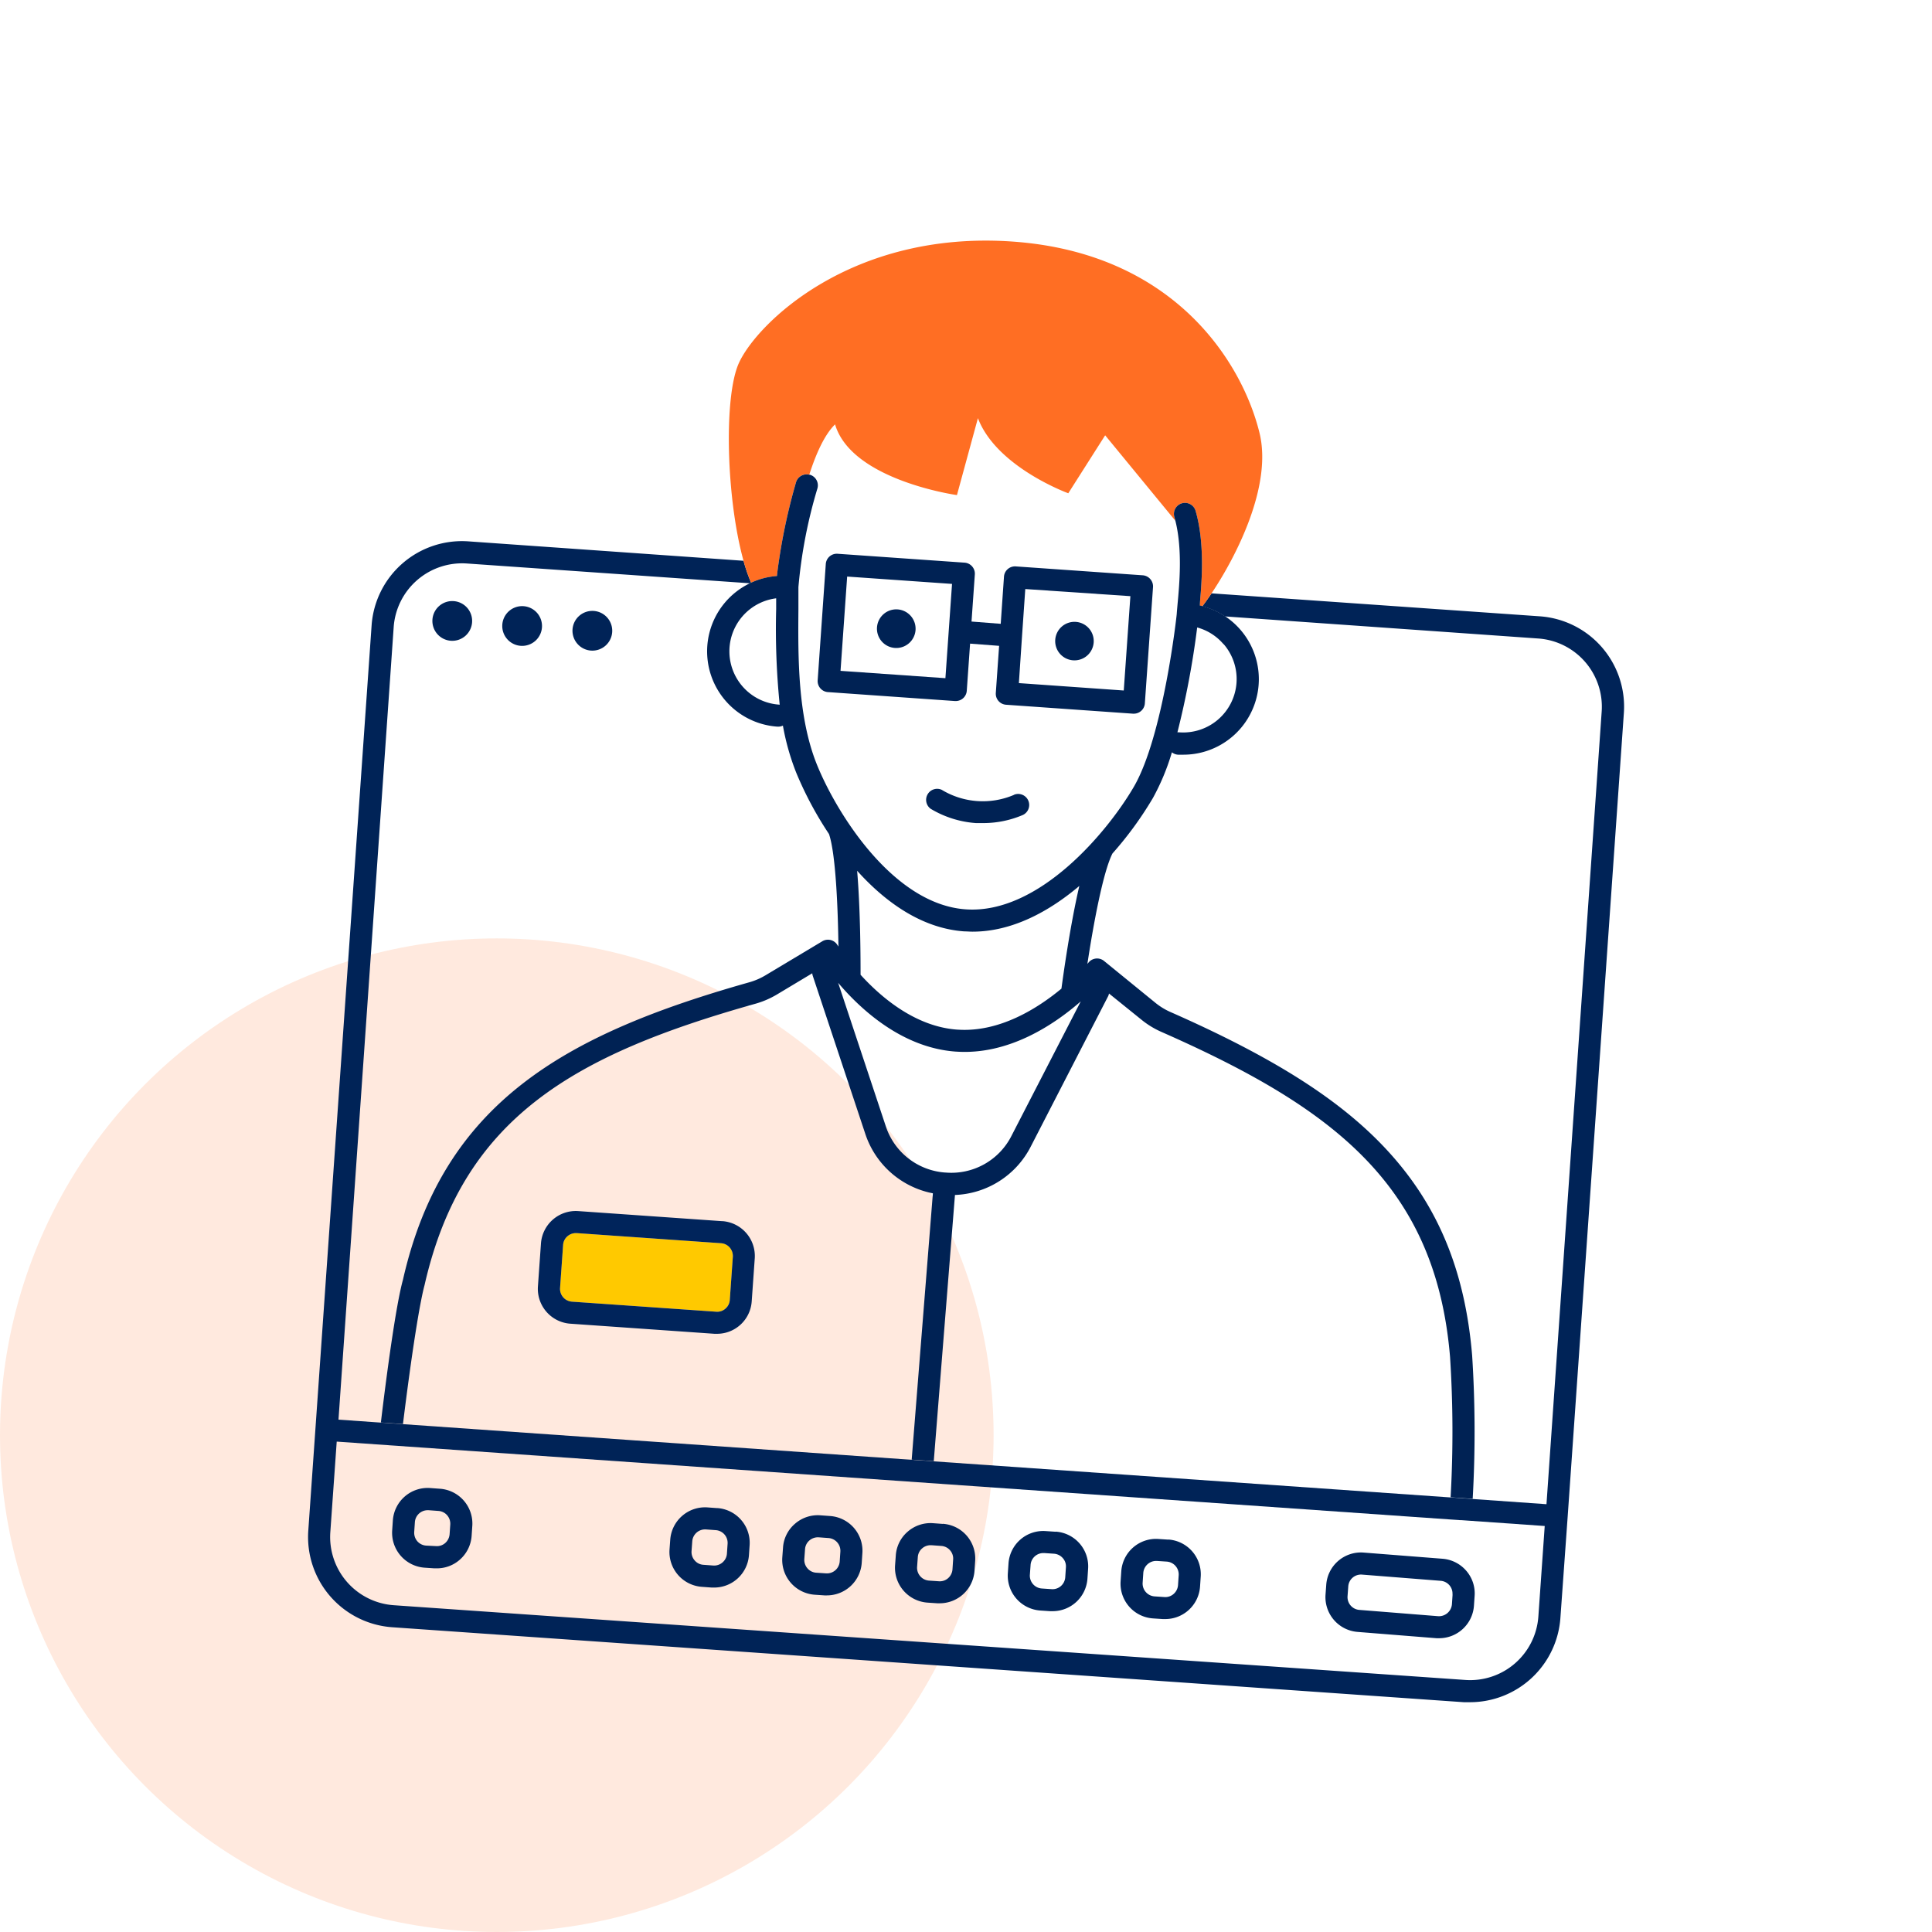
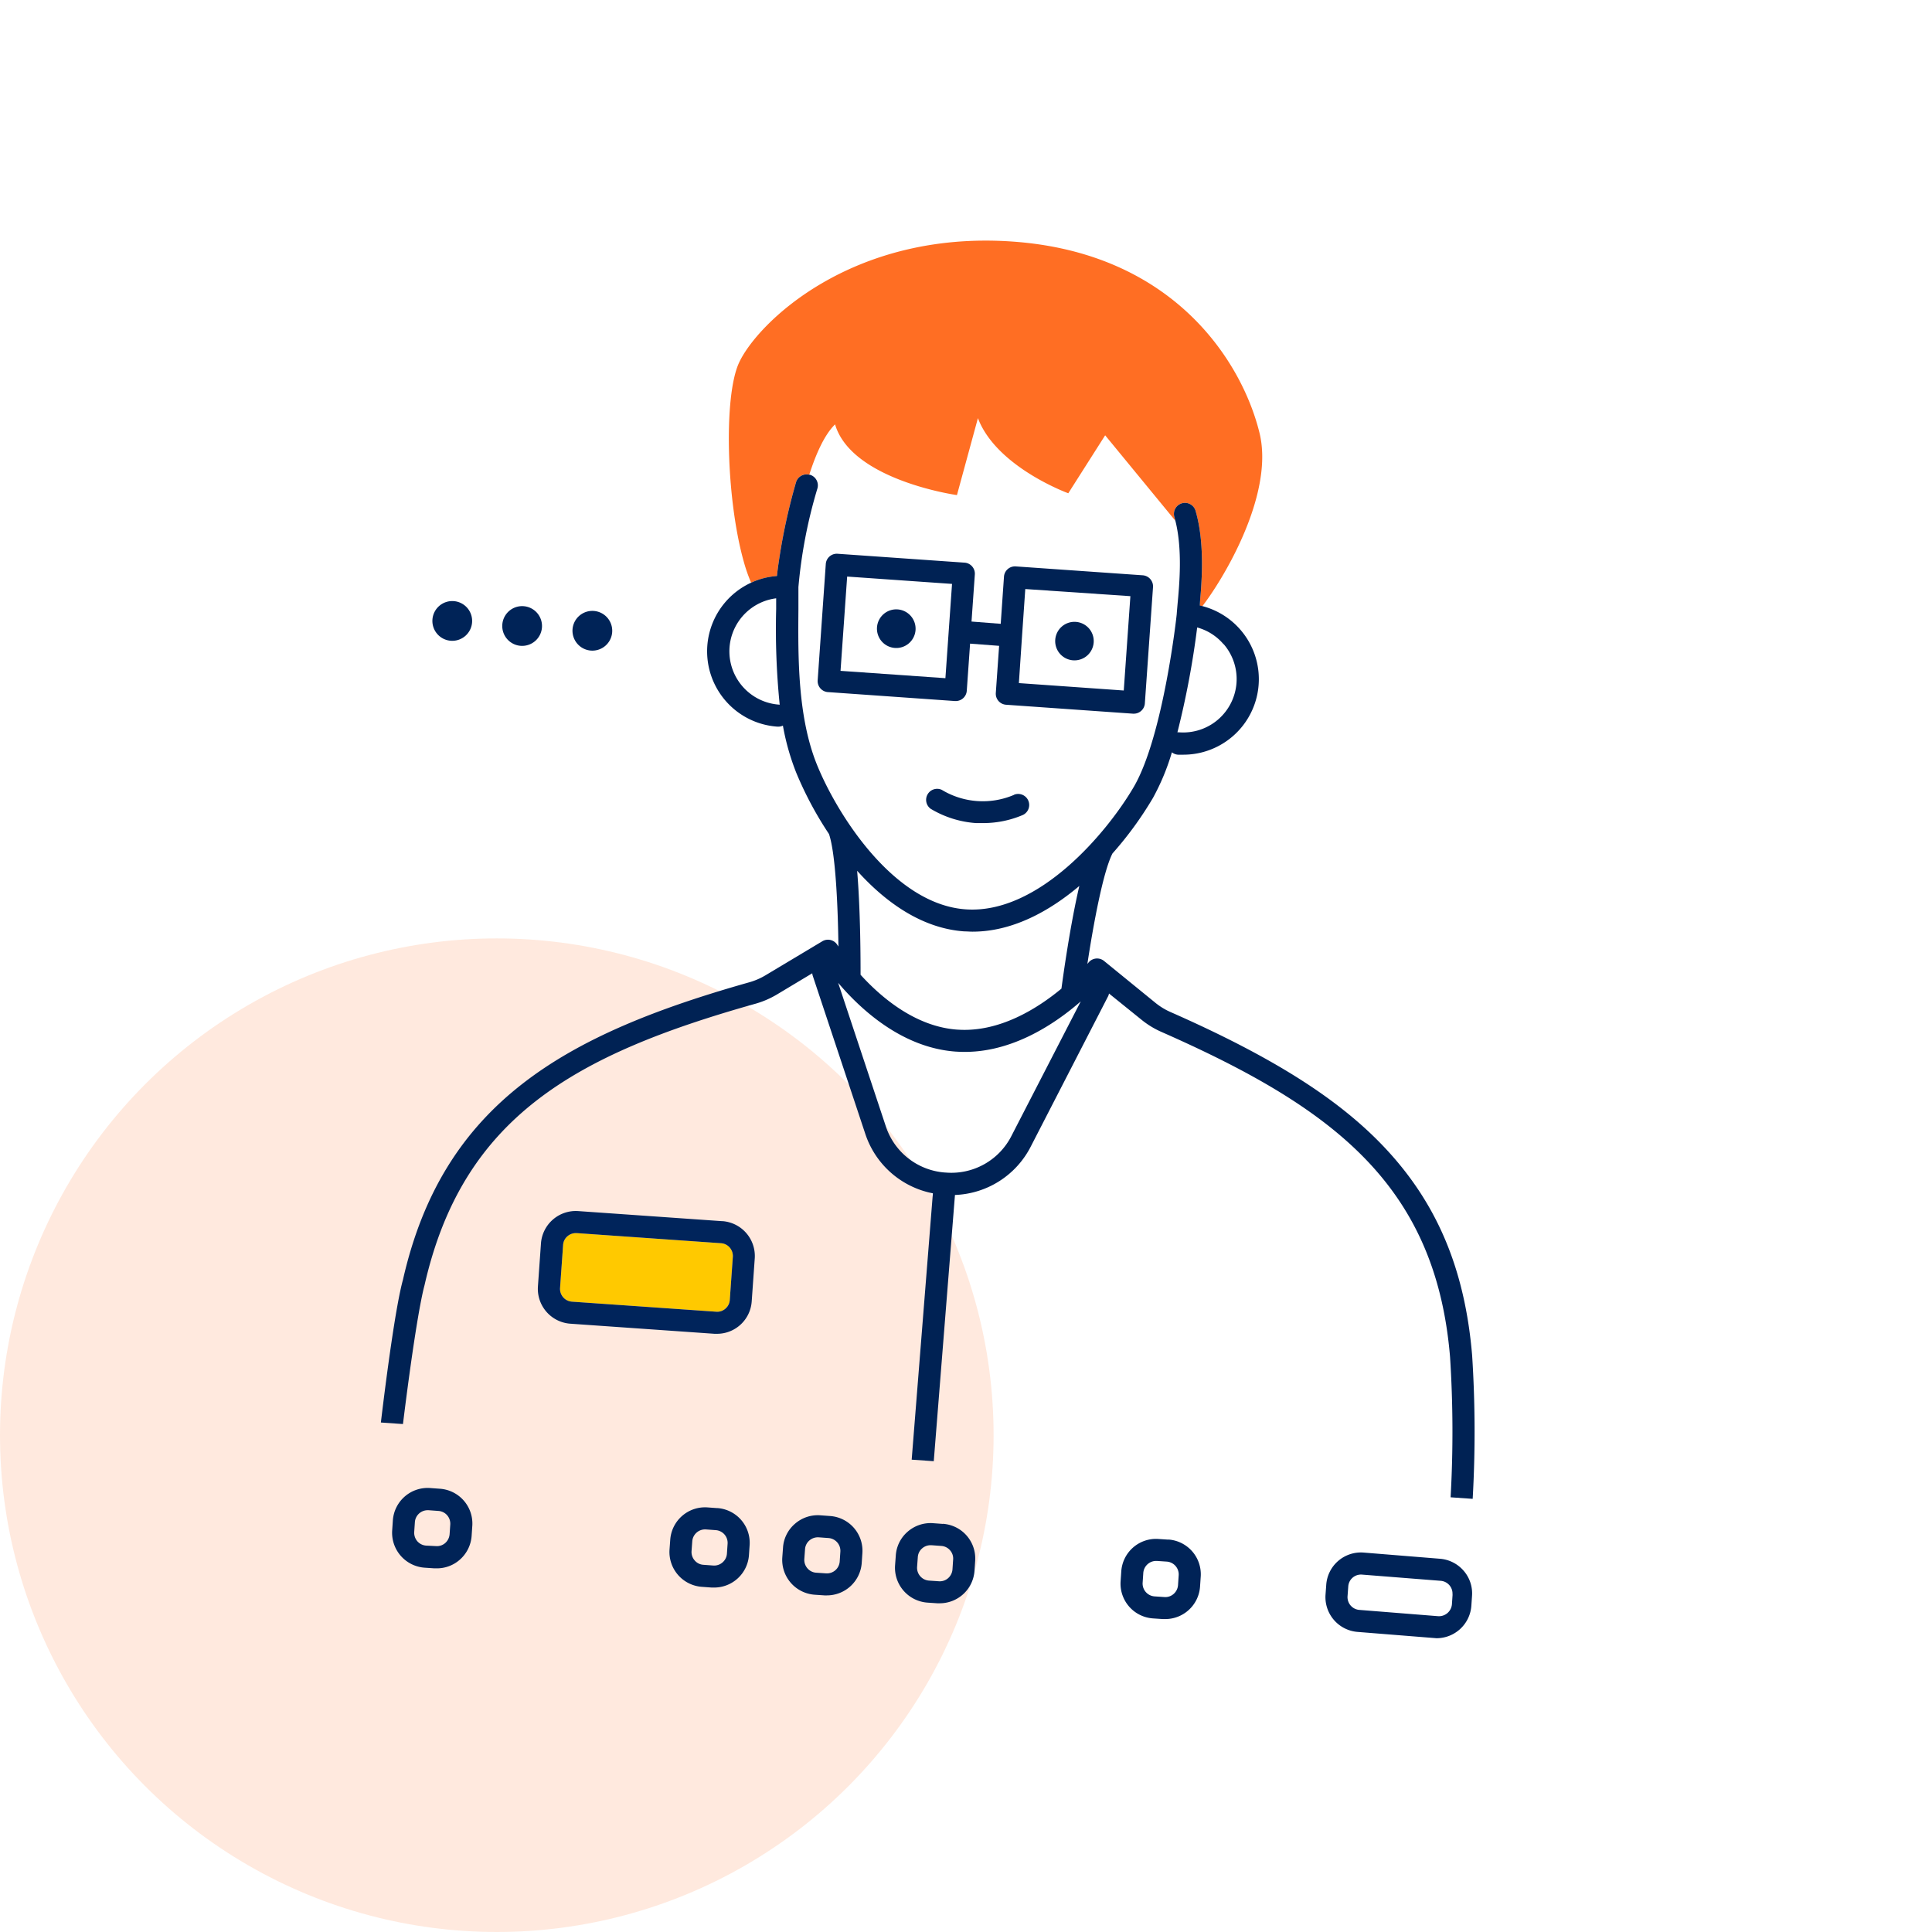
<svg xmlns="http://www.w3.org/2000/svg" viewBox="0 0 350 350">
  <defs>
    <style>.cls-1{opacity:0.15;}.cls-2{fill:#ff6e23;}.cls-3{fill:none;}.cls-4{fill:#002357;}.cls-5{fill:#002254;}.cls-6{fill:#ffc900;}.cls-7{fill:#00245b;}</style>
  </defs>
  <g id="Layer_3" data-name="Layer 3">
    <g class="cls-1">
      <circle class="cls-2" cx="90" cy="260" r="90" />
    </g>
  </g>
  <g id="Layer_1" data-name="Layer 1">
    <path class="cls-3" d="M156.67,205.27l-9.48-28.52a1.79,1.79,0,0,1-.09-.46l-6.4,3.84a16.11,16.11,0,0,1-3.84,1.66c-32.76,9.25-53.08,20.57-60,51-.93,3.37-2.34,12.46-3.91,25.16l92.24,6.45L169,216.18A16.12,16.12,0,0,1,156.67,205.27ZM150.2,232l-.54,7.78a6.32,6.32,0,0,1-6.3,5.88h-.45l-26.12-1.83a6.33,6.33,0,0,1-5.86-6.75l.54-7.78a6.33,6.33,0,0,1,6.75-5.87l26.12,1.83A6.31,6.31,0,0,1,150.2,232Z" />
    <path class="cls-3" d="M79.42,273.69l-1.78-.13h-.16a2.32,2.32,0,0,0-2.32,2.15L75,277.49a2.36,2.36,0,0,0,.56,1.69,2.33,2.33,0,0,0,1.59.79l1.78.12a2.27,2.27,0,0,0,1.69-.56,2.37,2.37,0,0,0,.79-1.59l.12-1.78a2.34,2.34,0,0,0-.56-1.68A2.29,2.29,0,0,0,79.42,273.69Z" />
    <path class="cls-3" d="M129.66,277.2l-1.78-.13a2.33,2.33,0,0,0-2.47,2.16l-.13,1.77a2.32,2.32,0,0,0,.57,1.69,2.27,2.27,0,0,0,1.59.79l1.78.13a2.3,2.3,0,0,0,1.68-.57,2.27,2.27,0,0,0,.79-1.59l.12-1.77a2.31,2.31,0,0,0-2.15-2.48Z" />
    <path class="cls-3" d="M172.51,105.78l-19-1.33-1.19,17.08,19,1.33Zm-10.38,11.6a3.5,3.5,0,1,1,3.73-3.25A3.51,3.51,0,0,1,162.13,117.38Z" />
    <path class="cls-3" d="M135.77,177.94a12.16,12.16,0,0,0,2.87-1.24L149,170.52a2,2,0,0,1,2.73.67,3.45,3.45,0,0,1,.19.29c-.09-7-.49-16.81-1.71-20.39A64.53,64.53,0,0,1,144.25,140a43.89,43.89,0,0,1-2.43-8.57,1.91,1.91,0,0,1-.83.19h-.14a13.68,13.68,0,0,1-4.95-26l-51.36-3.59a12.43,12.43,0,0,0-13.23,11.51l-10,143.59,7.68.54c1-8.4,2.75-21.23,4-25.86C80.28,199.68,102.42,187.36,135.77,177.94Zm-28.2-67.27a3.6,3.6,0,1,1-3.85,3.34A3.61,3.61,0,0,1,107.57,110.67Zm-12.7-.89A3.6,3.6,0,1,1,91,113.13,3.6,3.6,0,0,1,94.87,109.78Zm-12.69-.88a3.6,3.6,0,1,1-3.84,3.34A3.6,3.6,0,0,1,82.18,108.9Z" />
    <path class="cls-3" d="M150.09,278.63l-1.78-.13a2.36,2.36,0,0,0-1.68.57,2.27,2.27,0,0,0-.79,1.59l-.13,1.77a2.32,2.32,0,0,0,.57,1.69,2.26,2.26,0,0,0,1.58.79l1.78.12a2.32,2.32,0,0,0,2.48-2.15l.12-1.78A2.32,2.32,0,0,0,150.09,278.63Z" />
    <path class="cls-3" d="M228,124a13.67,13.67,0,0,1-13.63,12.72c-.32,0-.65,0-1,0a2,2,0,0,1-1.11-.43,41.41,41.41,0,0,1-3.43,8.26,64.43,64.43,0,0,1-7.34,10.07c-1.71,3.37-3.48,13.06-4.54,20l.21-.25a2,2,0,0,1,2.8-.29l9.36,7.56a12,12,0,0,0,2.66,1.63c18.39,8.1,30.31,15.61,38.63,24.35,9.64,10.13,14.74,22.16,16.06,37.86a215.19,215.19,0,0,1,.1,26l13.32.94,10-143.6a12.39,12.39,0,0,0-11.5-13.23l-56.74-4A13.6,13.6,0,0,1,228,124Z" />
    <path class="cls-3" d="M262.71,245.82c-2.6-31.13-21.15-45.16-52.31-58.89a15.82,15.82,0,0,1-3.57-2.18L200.92,180a1.62,1.62,0,0,1-.18.55L186.81,207.6A16.1,16.1,0,0,1,173,216.48l-3.83,48.23,93.62,6.54A211,211,0,0,0,262.71,245.82Z" />
    <path class="cls-3" d="M140.6,110.33c0-.66,0-1.31,0-1.94a9.68,9.68,0,0,0,.52,19.26l.11,0A136.73,136.73,0,0,1,140.6,110.33Z" />
-     <path class="cls-3" d="M173.24,190.52s0,0-.06,0c-9.71-.68-17.21-7.59-21.34-12.46L160.46,204a12.23,12.23,0,0,0,10.82,8.45h.06a12.21,12.21,0,0,0,11.92-6.69l12.53-24.35C191,185.63,182.74,191.17,173.24,190.52Z" />
    <path class="cls-3" d="M213.32,132.73a2.1,2.1,0,0,1,.36,0,9.68,9.68,0,0,0,8-16,9.55,9.55,0,0,0-4.76-3A157.05,157.05,0,0,1,213.32,132.73Z" />
    <path class="cls-3" d="M155.9,176.58c3.82,4.2,10,9.41,17.54,9.94h.06c7.54.51,14.41-3.8,18.79-7.43.31-2.29,1.56-11.39,3.24-18.6-5.58,4.71-12.24,8.28-19.35,8.28-.49,0-1,0-1.47-.05-7.64-.53-14.23-5.2-19.43-11C155.93,165.07,155.91,174.2,155.9,176.58Z" />
    <path class="cls-3" d="M148.05,88.5a88.69,88.69,0,0,0-3.43,17.83c0,1.28,0,2.63,0,4-.07,8.71-.15,19.56,3.35,28.15s13.74,25.3,27,26.23,25.71-14.12,30.42-22.21c5.35-9.2,7.74-31.12,7.77-31.34,0-.37.08-1,.14-1.7.33-3.51.93-9.91-.39-15.15L200.21,78.86l-6.68,10.5s-13-4.73-16.37-13.61l-3.8,13.94S154.27,87,151.28,76.88c-1.89,1.84-3.44,5.27-4.67,9.11l.09,0A2,2,0,0,1,148.05,88.5Zm37.2,59.2a18.28,18.28,0,0,1-7.19,1.47c-.43,0-.86,0-1.3,0a18.46,18.46,0,0,1-8.21-2.59,2,2,0,0,1,2-3.44,14.38,14.38,0,0,0,13.09.92,2,2,0,0,1,1.56,3.68Zm-35.64-45.53a2,2,0,0,1,2.14-1.85l23,1.61a2,2,0,0,1,1.37.68,2,2,0,0,1,.49,1.45l-.6,8.54,5.25.37.59-8.54a2,2,0,0,1,2.14-1.86l23,1.61a2,2,0,0,1,1.37.69,2,2,0,0,1,.49,1.45l-1.48,21.07a2,2,0,0,1-2,1.86h-.14l-23-1.62a2,2,0,0,1-1.86-2.13L181,117l-5.25-.37-.6,8.54a2,2,0,0,1-2,1.86H173l-23-1.61a2,2,0,0,1-1.85-2.14Z" />
    <path class="cls-3" d="M204.78,108l-19.05-1.33-.59,8.54h0l-.6,8.53,19,1.34Zm-10.38,11.6a3.49,3.49,0,1,1,3.73-3.24A3.48,3.48,0,0,1,194.4,119.63Z" />
    <path class="cls-3" d="M191,281.48l-1.78-.12H189a2.32,2.32,0,0,0-2.31,2.16l-.13,1.78a2.33,2.33,0,0,0,2.15,2.48l1.78.12a2.3,2.3,0,0,0,1.69-.56,2.33,2.33,0,0,0,.79-1.59l.12-1.78a2.24,2.24,0,0,0-.56-1.68A2.34,2.34,0,0,0,191,281.48Z" />
    <path class="cls-3" d="M211.38,282.91l-1.78-.12h-.16a2.29,2.29,0,0,0-1.52.57,2.34,2.34,0,0,0-.8,1.59l-.12,1.78a2.33,2.33,0,0,0,2.15,2.48l1.78.12a2.26,2.26,0,0,0,1.68-.56,2.34,2.34,0,0,0,.8-1.59l.12-1.78a2.33,2.33,0,0,0-2.15-2.48Z" />
    <path class="cls-3" d="M264.71,275.41h-.1l-.11,0L61,261.16l-1.15,16.41a12.39,12.39,0,0,0,11.5,13.23l194.12,13.58a12.39,12.39,0,0,0,13.23-11.51l1.15-16.4-15.11-1.06Zm-179.15,1-.12,1.78a6.32,6.32,0,0,1-2.16,4.33,6.26,6.26,0,0,1-4.14,1.55l-.45,0L76.91,284a6.34,6.34,0,0,1-5.86-6.75l.12-1.78a6.32,6.32,0,0,1,6.75-5.86l1.78.13A6.32,6.32,0,0,1,85.56,276.44ZM135.8,280l-.12,1.78a6.32,6.32,0,0,1-6.29,5.88h-.46l-1.77-.13a6.33,6.33,0,0,1-5.87-6.74l.13-1.78a6.32,6.32,0,0,1,6.74-5.87l1.78.13A6.31,6.31,0,0,1,135.8,280Zm20.43,1.43-.12,1.78a6.33,6.33,0,0,1-6.3,5.88,3.39,3.39,0,0,1-.45,0h0l-1.77-.12a6.33,6.33,0,0,1-5.87-6.75l.13-1.77a6.22,6.22,0,0,1,2.16-4.33,6.29,6.29,0,0,1,4.58-1.54l1.78.13A6.31,6.31,0,0,1,156.23,281.38Zm20.43,1.43-.12,1.78a6.32,6.32,0,0,1-6.3,5.88l-.45,0-1.77-.12a6.33,6.33,0,0,1-5.87-6.75l.13-1.77a6.23,6.23,0,0,1,2.15-4.33,6.3,6.3,0,0,1,4.59-1.54l1.78.13a6.3,6.3,0,0,1,5.86,6.74Zm20.43,1.43L197,286a6.32,6.32,0,0,1-6.3,5.88l-.45,0-1.77-.12a6.33,6.33,0,0,1-5.87-6.75l.12-1.78a6.31,6.31,0,0,1,6.75-5.86l1.78.12a6.31,6.31,0,0,1,5.86,6.75Zm20.43,1.43-.12,1.78a6.32,6.32,0,0,1-6.3,5.88l-.45,0-1.78-.12a6.31,6.31,0,0,1-5.86-6.75l.12-1.78a6.31,6.31,0,0,1,6.75-5.86l1.78.12a6.31,6.31,0,0,1,5.86,6.75Zm48.07-1.12a6.25,6.25,0,0,1,1.53,4.59l-.12,1.77a6.33,6.33,0,0,1-6.3,5.88h-.47L246,295.64a6.32,6.32,0,0,1-5.85-6.74l.13-1.78a6.3,6.3,0,0,1,6.74-5.86l14.3,1.13A6.32,6.32,0,0,1,265.59,284.55Z" />
    <path class="cls-3" d="M246.68,285.25a2.33,2.33,0,0,0-1.66.56,2.29,2.29,0,0,0-.79,1.59l-.13,1.78a2.32,2.32,0,0,0,2.15,2.47l14.29,1.14a2.36,2.36,0,0,0,2.47-2.15l.12-1.78a2.32,2.32,0,0,0-2.15-2.48Z" />
    <path class="cls-3" d="M170.52,280.06l-1.78-.13h-.16a2.29,2.29,0,0,0-1.52.57,2.26,2.26,0,0,0-.79,1.58l-.13,1.78a2.33,2.33,0,0,0,2.15,2.48l1.78.12a2.26,2.26,0,0,0,1.69-.56,2.33,2.33,0,0,0,.79-1.59l.12-1.78a2.25,2.25,0,0,0-.56-1.68A2.29,2.29,0,0,0,170.52,280.06Z" />
-     <path class="cls-4" d="M278.94,111.65l-59.46-4.16c-.61.92-1.18,1.7-1.67,2.34a13.46,13.46,0,0,1,4.11,1.84l56.74,4a12.39,12.39,0,0,1,11.5,13.23l-10,143.6-13.32-.94-4-.28-93.62-6.54-4-.28L73,258l-4-.28-7.68-.54,10-143.59a12.43,12.43,0,0,1,13.23-11.51l51.36,3.59.17-.08a30.14,30.14,0,0,1-1.38-4L84.82,98.07a16.41,16.41,0,0,0-17.5,15.22L57,260.88h0l-1.15,16.41a16.39,16.39,0,0,0,15.21,17.5l194.12,13.58c.39,0,.77,0,1.15,0a16.42,16.42,0,0,0,16.35-15.26L284,274.74h0l10.18-145.59A16.41,16.41,0,0,0,278.94,111.65ZM70.62,261.83h-.21Zm208.07,31a12.39,12.39,0,0,1-13.23,11.51L71.34,290.8a12.39,12.39,0,0,1-11.5-13.23L61,261.16,264.5,275.39l-.14,0,.44,0h-.07l15.11,1.06Z" />
    <path class="cls-2" d="M140.75,104.36c.07-.68.17-1.48.3-2.35a107.27,107.27,0,0,1,3.16-14.66,2,2,0,0,1,2.4-1.36c1.23-3.84,2.78-7.27,4.67-9.11,3,10.15,22.08,12.81,22.08,12.81l3.8-13.94c3.36,8.88,16.37,13.61,16.37,13.61l6.68-10.5,12.72,15.48-.18-.68a2,2,0,0,1,3.84-1.12c1.44,5,1.25,10.73.94,14.81-.07.88-.15,1.67-.21,2.37a4.31,4.31,0,0,1,.49.11c.49-.64,1.06-1.42,1.67-2.34,4.38-6.52,11.08-19.46,8.68-29.11C225,65.56,212.67,45.81,183.41,43.76s-46.33,14.91-49.55,22c-2.81,6.19-2.25,24.73.83,35.8a30.14,30.14,0,0,0,1.38,4A13.49,13.49,0,0,1,140.75,104.36Z" />
    <path class="cls-5" d="M183.69,144a14.38,14.38,0,0,1-13.09-.92,2,2,0,0,0-2,3.44,18.46,18.46,0,0,0,8.21,2.59c.44,0,.87,0,1.3,0a18.28,18.28,0,0,0,7.19-1.47,2,2,0,0,0-1.56-3.68Z" />
    <path class="cls-5" d="M217.53,107.35c.31-4.08.5-9.85-.94-14.81a2,2,0,0,0-3.84,1.12l.18.68c1.32,5.24.72,11.64.39,15.15-.06.73-.12,1.33-.14,1.7,0,.22-2.42,22.14-7.77,31.34-4.71,8.09-17.17,23.11-30.42,22.21s-23.5-17.56-27-26.23-3.42-19.44-3.35-28.15c0-1.4,0-2.75,0-4a88.69,88.69,0,0,1,3.43-17.83A2,2,0,0,0,146.7,86l-.09,0a2,2,0,0,0-2.4,1.36A107.27,107.27,0,0,0,141.05,102c-.13.87-.23,1.67-.3,2.35a13.49,13.49,0,0,0-4.68,1.21l-.17.08a13.68,13.68,0,0,0,4.95,26H141a1.91,1.91,0,0,0,.83-.19,43.89,43.89,0,0,0,2.43,8.57,64.53,64.53,0,0,0,5.92,11.07c1.22,3.58,1.62,13.38,1.71,20.39a3.45,3.45,0,0,0-.19-.29,2,2,0,0,0-2.73-.67l-10.32,6.18a12.16,12.16,0,0,1-2.87,1.24c-33.35,9.42-55.49,21.74-62.78,53.9-1.29,4.63-3,17.46-4,25.86l4,.28c1.57-12.7,3-21.79,3.91-25.16,6.92-30.46,27.24-41.78,60-51a16.11,16.11,0,0,0,3.84-1.66l6.4-3.84a1.79,1.79,0,0,0,.09.46l9.48,28.52A16.12,16.12,0,0,0,169,216.18l-3.84,48.25,4,.28L173,216.48a16.1,16.1,0,0,0,13.79-8.88l13.93-27.07a1.62,1.62,0,0,0,.18-.55l5.91,4.77a15.82,15.82,0,0,0,3.57,2.18c31.16,13.73,49.71,27.76,52.31,58.89a211,211,0,0,1,.1,25.43l4,.28a215.19,215.19,0,0,0-.1-26c-1.32-15.7-6.42-27.73-16.06-37.86-8.32-8.74-20.24-16.25-38.63-24.35a12,12,0,0,1-2.66-1.63L200,174.08a2,2,0,0,0-2.8.29l-.21.25c1.06-7,2.83-16.64,4.54-20a64.43,64.43,0,0,0,7.34-10.07,41.41,41.41,0,0,0,3.43-8.26,2,2,0,0,0,1.11.43c.32,0,.65,0,1,0a13.68,13.68,0,0,0,3.44-26.91,4.31,4.31,0,0,0-.49-.11C217.38,109,217.46,108.23,217.53,107.35Zm-76.4,20.3a9.68,9.68,0,0,1-.52-19.26c0,.63,0,1.28,0,1.94a136.73,136.73,0,0,0,.64,17.34Zm33.58,41.08c.49,0,1,.05,1.47.05,7.11,0,13.77-3.57,19.35-8.28-1.68,7.21-2.93,16.31-3.24,18.6-4.38,3.63-11.25,7.94-18.79,7.43h-.06c-7.53-.53-13.72-5.74-17.54-9.94,0-2.38,0-11.51-.62-18.84C160.48,163.53,167.07,168.2,174.71,168.73Zm8.55,37a12.21,12.21,0,0,1-11.92,6.69h-.06A12.23,12.23,0,0,1,160.46,204l-8.62-25.95c4.13,4.87,11.63,11.78,21.34,12.46,0,0,0,0,.06,0,9.5.65,17.73-4.89,22.55-9.1Zm38.4-89.06a9.68,9.68,0,0,1-8,16,2.1,2.1,0,0,0-.36,0,157.05,157.05,0,0,0,3.58-19A9.55,9.55,0,0,1,221.66,116.71Z" />
    <path class="cls-5" d="M264.71,275.41h.09l-.44,0,.14,0,.11,0Z" />
-     <path class="cls-5" d="M70.62,261.83l-.21,0h.21Z" />
    <path class="cls-6" d="M130.61,225.22l-26.13-1.83h-.16a2.31,2.31,0,0,0-1.52.57,2.27,2.27,0,0,0-.79,1.59l-.55,7.78a2.33,2.33,0,0,0,2.16,2.48l26.12,1.82a2.22,2.22,0,0,0,1.68-.56,2.27,2.27,0,0,0,.79-1.59l.55-7.78a2.36,2.36,0,0,0-.56-1.69A2.31,2.31,0,0,0,130.61,225.22Z" />
    <path class="cls-7" d="M130.88,221.23l-26.12-1.83A6.33,6.33,0,0,0,98,225.27l-.55,7.78a6.33,6.33,0,0,0,5.87,6.75l26.12,1.83h.45a6.3,6.3,0,0,0,6.29-5.88l.55-7.78a6.33,6.33,0,0,0-5.87-6.75Zm1.33,14.25a2.27,2.27,0,0,1-.79,1.59,2.22,2.22,0,0,1-1.68.56l-26.12-1.82a2.33,2.33,0,0,1-2.16-2.48l.55-7.78a2.27,2.27,0,0,1,.79-1.59,2.31,2.31,0,0,1,1.52-.57h.16l26.13,1.83a2.31,2.31,0,0,1,1.59.79,2.36,2.36,0,0,1,.56,1.69Z" />
    <path class="cls-5" d="M150,125.38,173,127h.14a2,2,0,0,0,2-1.86l.6-8.54L181,117l-.6,8.54a2,2,0,0,0,1.86,2.13l23,1.62h.14a2,2,0,0,0,2-1.86l1.48-21.07a2,2,0,0,0-.49-1.45,2,2,0,0,0-1.37-.69l-23-1.61a2,2,0,0,0-2.14,1.86l-.59,8.54L176,112.6l.6-8.54a2,2,0,0,0-.49-1.45,2,2,0,0,0-1.37-.68l-23-1.61a2,2,0,0,0-2.14,1.85l-1.47,21.07a2,2,0,0,0,1.85,2.14Zm35.15-10.13h0l.59-8.54L204.78,108l-1.2,17.09-19-1.34Zm-31.68-10.8,19,1.33-1.2,17.08-19-1.33Z" />
    <path class="cls-5" d="M162.62,110.4a3.5,3.5,0,1,0,3.24,3.73A3.51,3.51,0,0,0,162.62,110.4Z" />
    <path class="cls-5" d="M194.89,112.66a3.49,3.49,0,1,0,3.24,3.73A3.49,3.49,0,0,0,194.89,112.66Z" />
    <path class="cls-4" d="M170.8,276.07l-1.78-.13a6.3,6.3,0,0,0-4.59,1.54,6.23,6.23,0,0,0-2.15,4.33l-.13,1.77a6.33,6.33,0,0,0,5.87,6.75l1.77.12.45,0a6.32,6.32,0,0,0,6.3-5.88l.12-1.78a6.3,6.3,0,0,0-5.86-6.74Zm1.75,8.24a2.33,2.33,0,0,1-.79,1.59,2.26,2.26,0,0,1-1.69.56l-1.78-.12a2.33,2.33,0,0,1-2.15-2.48l.13-1.78a2.26,2.26,0,0,1,.79-1.58,2.29,2.29,0,0,1,1.52-.57h.16l1.78.13a2.29,2.29,0,0,1,1.59.79,2.25,2.25,0,0,1,.56,1.68Z" />
    <path class="cls-4" d="M150.37,274.64l-1.78-.13a6.29,6.29,0,0,0-4.58,1.54,6.22,6.22,0,0,0-2.16,4.33l-.13,1.77a6.33,6.33,0,0,0,5.87,6.75l1.77.12h0a3.39,3.39,0,0,0,.45,0,6.33,6.33,0,0,0,6.3-5.88l.12-1.78A6.31,6.31,0,0,0,150.37,274.64Zm1.75,8.24a2.32,2.32,0,0,1-2.48,2.15l-1.78-.12a2.26,2.26,0,0,1-1.58-.79,2.32,2.32,0,0,1-.57-1.69l.13-1.77a2.27,2.27,0,0,1,.79-1.59,2.36,2.36,0,0,1,1.68-.57l1.78.13a2.32,2.32,0,0,1,2.15,2.47Z" />
    <path class="cls-4" d="M129.94,273.21l-1.78-.13a6.32,6.32,0,0,0-6.74,5.87l-.13,1.78a6.33,6.33,0,0,0,5.87,6.74l1.77.13h.46a6.32,6.32,0,0,0,6.29-5.88l.12-1.78a6.31,6.31,0,0,0-5.86-6.74Zm1.75,8.24a2.27,2.27,0,0,1-.79,1.59,2.3,2.3,0,0,1-1.68.57l-1.78-.13a2.27,2.27,0,0,1-1.59-.79,2.32,2.32,0,0,1-.57-1.69l.13-1.77a2.33,2.33,0,0,1,2.47-2.16l1.78.13a2.31,2.31,0,0,1,2.15,2.48Z" />
    <path class="cls-4" d="M79.7,269.7l-1.78-.13a6.32,6.32,0,0,0-6.75,5.86l-.12,1.78A6.34,6.34,0,0,0,76.91,284l1.78.12.45,0a6.26,6.26,0,0,0,4.14-1.55,6.32,6.32,0,0,0,2.16-4.33l.12-1.78A6.32,6.32,0,0,0,79.7,269.7Zm1.75,8.24a2.37,2.37,0,0,1-.79,1.59,2.27,2.27,0,0,1-1.69.56L77.19,280a2.33,2.33,0,0,1-1.59-.79,2.36,2.36,0,0,1-.56-1.69l.12-1.78a2.32,2.32,0,0,1,2.32-2.15h.16l1.78.13a2.29,2.29,0,0,1,1.59.79,2.34,2.34,0,0,1,.56,1.68Z" />
-     <path class="cls-4" d="M247,281.26a6.3,6.3,0,0,0-6.74,5.86l-.13,1.78a6.32,6.32,0,0,0,5.85,6.74l14.27,1.14h.47a6.33,6.33,0,0,0,6.3-5.88l.12-1.77a6.25,6.25,0,0,0-1.53-4.59,6.32,6.32,0,0,0-4.31-2.16Zm16.15,7.6-.12,1.78a2.36,2.36,0,0,1-2.47,2.15l-14.29-1.14a2.32,2.32,0,0,1-2.15-2.47l.13-1.78a2.29,2.29,0,0,1,.79-1.59,2.33,2.33,0,0,1,1.66-.56l14.3,1.13A2.32,2.32,0,0,1,263.13,288.86Z" />
+     <path class="cls-4" d="M247,281.26a6.3,6.3,0,0,0-6.74,5.86l-.13,1.78a6.32,6.32,0,0,0,5.85,6.74l14.27,1.14a6.33,6.33,0,0,0,6.3-5.88l.12-1.77a6.25,6.25,0,0,0-1.53-4.59,6.32,6.32,0,0,0-4.31-2.16Zm16.15,7.6-.12,1.78a2.36,2.36,0,0,1-2.47,2.15l-14.29-1.14a2.32,2.32,0,0,1-2.15-2.47l.13-1.78a2.29,2.29,0,0,1,.79-1.59,2.33,2.33,0,0,1,1.66-.56l14.3,1.13A2.32,2.32,0,0,1,263.13,288.86Z" />
    <path class="cls-4" d="M211.66,278.92l-1.78-.12a6.31,6.31,0,0,0-6.75,5.86l-.12,1.78a6.31,6.31,0,0,0,5.86,6.75l1.78.12.45,0a6.32,6.32,0,0,0,6.3-5.88l.12-1.78a6.31,6.31,0,0,0-5.86-6.75Zm1.75,8.25a2.34,2.34,0,0,1-.8,1.59,2.26,2.26,0,0,1-1.68.56l-1.78-.12a2.33,2.33,0,0,1-2.15-2.48l.12-1.78a2.34,2.34,0,0,1,.8-1.59,2.29,2.29,0,0,1,1.52-.57h.16l1.78.12a2.33,2.33,0,0,1,2.15,2.48Z" />
-     <path class="cls-4" d="M191.23,277.49l-1.78-.12a6.31,6.31,0,0,0-6.75,5.86l-.12,1.78a6.33,6.33,0,0,0,5.87,6.75l1.77.12.45,0A6.32,6.32,0,0,0,197,286l.12-1.78a6.31,6.31,0,0,0-5.86-6.75Zm1.75,8.25a2.33,2.33,0,0,1-.79,1.59,2.3,2.3,0,0,1-1.69.56l-1.78-.12a2.33,2.33,0,0,1-2.15-2.48l.13-1.78a2.32,2.32,0,0,1,2.31-2.16h.16l1.78.12a2.34,2.34,0,0,1,1.59.8,2.24,2.24,0,0,1,.56,1.68Z" />
    <path class="cls-4" d="M81.68,116.08a3.6,3.6,0,1,0-3.34-3.84A3.6,3.6,0,0,0,81.68,116.08Z" />
    <path class="cls-4" d="M94.37,117A3.6,3.6,0,1,0,91,113.13,3.6,3.6,0,0,0,94.37,117Z" />
    <path class="cls-4" d="M107.06,117.86a3.6,3.6,0,1,0-3.34-3.85A3.61,3.61,0,0,0,107.06,117.86Z" />
  </g>
</svg>